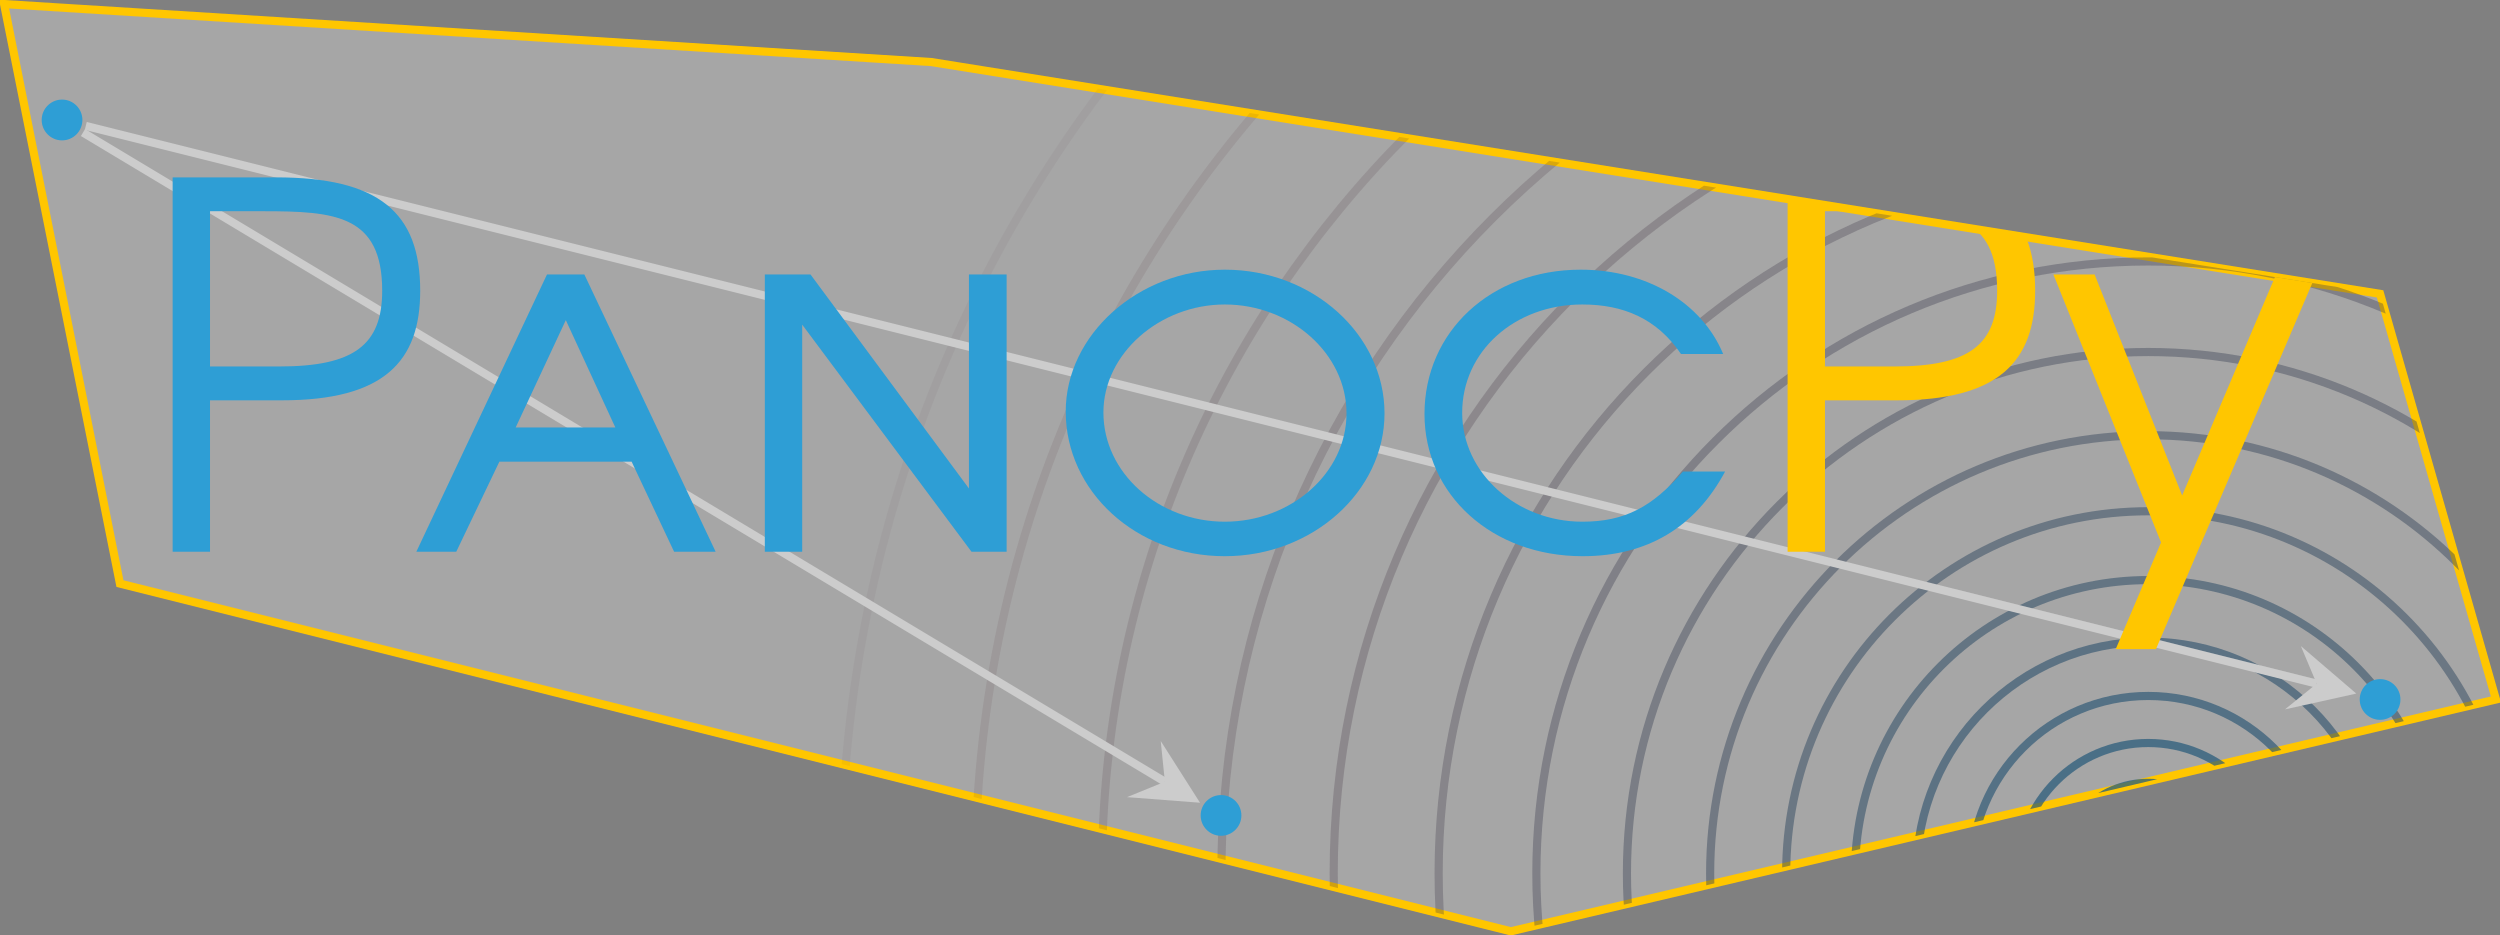
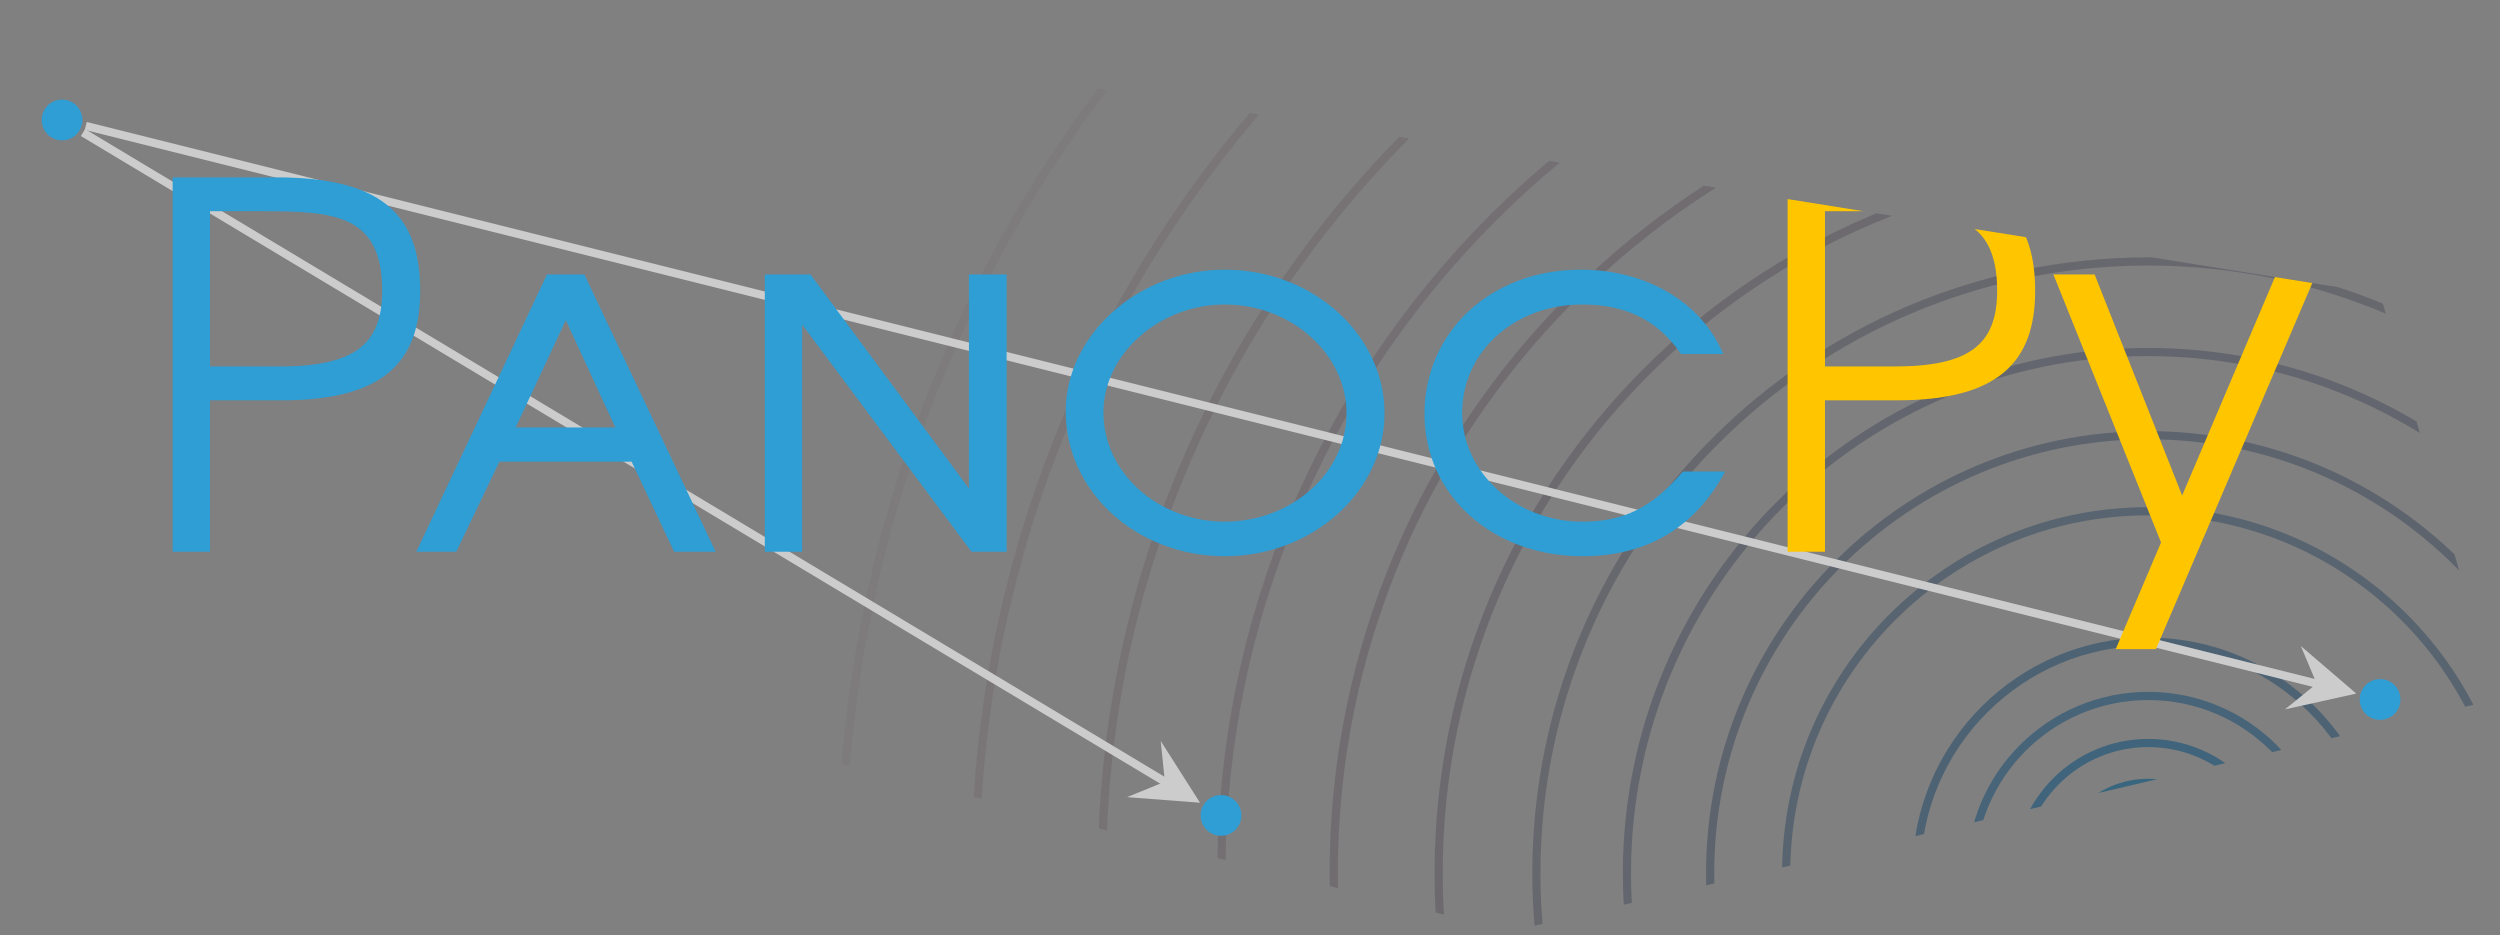
<svg xmlns="http://www.w3.org/2000/svg" xmlns:xlink="http://www.w3.org/1999/xlink" width="122.288pt" height="45.753pt" viewBox="0 0 122.288 45.753" version="1.1">
  <rect x="0" y="0" width="122.288" height="45.753" fill="#808080" stroke="none" />
  <defs>
    <g>
      <symbol overflow="visible" id="glyph0-0">
        <path style="stroke:none;" d="" />
      </symbol>
      <symbol overflow="visible" id="glyph0-1">
        <path style="stroke:none;" d="M 1.891 0 L 3.719 0 L 3.719 -7.406 L 7.234 -7.406 C 12.219 -7.406 14 -9.297 14 -12.766 C 14 -16.609 11.969 -18.312 6.938 -18.312 L 1.891 -18.312 Z M 3.719 -9.062 L 3.719 -16.656 L 6.312 -16.656 C 9.812 -16.656 12.141 -16.484 12.141 -12.766 C 12.141 -10.109 10.75 -9.062 7.109 -9.062 Z M 3.719 -9.062 " />
      </symbol>
      <symbol overflow="visible" id="glyph0-2">
        <path style="stroke:none;" d="M 0.5 0 L 2.453 0 L 4.562 -4.406 L 11.031 -4.406 L 13.109 0 L 15.141 0 L 8.719 -13.562 L 6.891 -13.562 Z M 5.359 -6.078 L 7.812 -11.328 L 10.234 -6.078 Z M 5.359 -6.078 " />
      </symbol>
      <symbol overflow="visible" id="glyph0-3">
        <path style="stroke:none;" d="M 1.906 0 L 3.734 0 L 3.734 -11.109 L 12.016 0 L 13.734 0 L 13.734 -13.562 L 11.891 -13.562 L 11.891 -3.094 L 4.141 -13.562 L 1.906 -13.562 Z M 1.906 0 " />
      </symbol>
      <symbol overflow="visible" id="glyph0-4">
        <path style="stroke:none;" d="M 0.984 -6.859 C 0.984 -2.953 4.438 0.219 8.766 0.219 C 13.078 0.219 16.578 -2.969 16.578 -6.766 C 16.578 -10.609 13.078 -13.797 8.766 -13.797 C 4.531 -13.797 0.984 -10.609 0.984 -6.859 Z M 2.828 -6.812 C 2.828 -9.688 5.578 -12.094 8.766 -12.094 C 12 -12.094 14.719 -9.688 14.719 -6.766 C 14.719 -3.844 12 -1.469 8.766 -1.469 C 5.531 -1.469 2.828 -3.844 2.828 -6.812 Z M 2.828 -6.812 " />
      </symbol>
      <symbol overflow="visible" id="glyph0-5">
        <path style="stroke:none;" d="M 0.984 -6.734 C 0.984 -2.797 4.281 0.219 8.719 0.219 C 11.875 0.219 14.219 -1.188 15.688 -3.922 L 13.625 -3.922 C 12.125 -2.188 10.781 -1.469 8.703 -1.469 C 5.5 -1.469 2.828 -3.844 2.828 -6.797 C 2.828 -9.812 5.406 -12.094 8.703 -12.094 C 10.688 -12.094 12.344 -11.422 13.531 -9.672 L 15.594 -9.672 C 14.547 -12.188 11.844 -13.797 8.625 -13.797 C 4.219 -13.797 0.984 -10.75 0.984 -6.734 Z M 0.984 -6.734 " />
      </symbol>
      <symbol overflow="visible" id="glyph0-6">
        <path style="stroke:none;" d="M 0.219 -13.562 L 5.484 -0.453 L 3.266 4.766 L 5.234 4.766 L 13.062 -13.562 L 11.109 -13.562 L 6.516 -2.75 L 2.234 -13.562 Z M 0.219 -13.562 " />
      </symbol>
    </g>
    <clipPath id="clip1">
      <path d="M 104 42 L 106 42 L 106 43 L 104 43 Z M 104 42 " />
    </clipPath>
    <clipPath id="clip2">
      <path d="M 0.199 0.199 L 45.555 3.035 L 116.422 14.375 L 122.09 34.215 L 73.902 45.555 L 5.867 28.547 Z M 0.199 0.199 " />
    </clipPath>
    <clipPath id="clip3">
      <path d="M 99 36 L 111 36 L 111 45.754 L 99 45.754 Z M 99 36 " />
    </clipPath>
    <clipPath id="clip4">
      <path d="M 0.199 0.199 L 45.555 3.035 L 116.422 14.375 L 122.09 34.215 L 73.902 45.555 L 5.867 28.547 Z M 0.199 0.199 " />
    </clipPath>
    <clipPath id="clip5">
      <path d="M 98 36 L 112 36 L 112 45.754 L 98 45.754 Z M 98 36 " />
    </clipPath>
    <clipPath id="clip6">
      <path d="M 0.199 0.199 L 45.555 3.035 L 116.422 14.375 L 122.09 34.215 L 73.902 45.555 L 5.867 28.547 Z M 0.199 0.199 " />
    </clipPath>
    <clipPath id="clip7">
-       <path d="M 97 35 L 113 35 L 113 45.754 L 97 45.754 Z M 97 35 " />
-     </clipPath>
+       </clipPath>
    <clipPath id="clip8">
      <path d="M 0.199 0.199 L 45.555 3.035 L 116.422 14.375 L 122.09 34.215 L 73.902 45.555 L 5.867 28.547 Z M 0.199 0.199 " />
    </clipPath>
    <clipPath id="clip9">
      <path d="M 96 34 L 114 34 L 114 45.754 L 96 45.754 Z M 96 34 " />
    </clipPath>
    <clipPath id="clip10">
      <path d="M 0.199 0.199 L 45.555 3.035 L 116.422 14.375 L 122.09 34.215 L 73.902 45.555 L 5.867 28.547 Z M 0.199 0.199 " />
    </clipPath>
    <clipPath id="clip11">
      <path d="M 95 32 L 116 32 L 116 45.754 L 95 45.754 Z M 95 32 " />
    </clipPath>
    <clipPath id="clip12">
      <path d="M 0.199 0.199 L 45.555 3.035 L 116.422 14.375 L 122.09 34.215 L 73.902 45.555 L 5.867 28.547 Z M 0.199 0.199 " />
    </clipPath>
    <clipPath id="clip13">
      <path d="M 93 30 L 118 30 L 118 45.754 L 93 45.754 Z M 93 30 " />
    </clipPath>
    <clipPath id="clip14">
      <path d="M 0.199 0.199 L 45.555 3.035 L 116.422 14.375 L 122.09 34.215 L 73.902 45.555 L 5.867 28.547 Z M 0.199 0.199 " />
    </clipPath>
    <clipPath id="clip15">
      <path d="M 90 28 L 120 28 L 120 45.754 L 90 45.754 Z M 90 28 " />
    </clipPath>
    <clipPath id="clip16">
      <path d="M 0.199 0.199 L 45.555 3.035 L 116.422 14.375 L 122.09 34.215 L 73.902 45.555 L 5.867 28.547 Z M 0.199 0.199 " />
    </clipPath>
    <clipPath id="clip17">
      <path d="M 88 25 L 122.289 25 L 122.289 45.754 L 88 45.754 Z M 88 25 " />
    </clipPath>
    <clipPath id="clip18">
      <path d="M 0.199 0.199 L 45.555 3.035 L 116.422 14.375 L 122.09 34.215 L 73.902 45.555 L 5.867 28.547 Z M 0.199 0.199 " />
    </clipPath>
    <clipPath id="clip19">
      <path d="M 85 22 L 122.289 22 L 122.289 45.754 L 85 45.754 Z M 85 22 " />
    </clipPath>
    <clipPath id="clip20">
      <path d="M 0.199 0.199 L 45.555 3.035 L 116.422 14.375 L 122.09 34.215 L 73.902 45.555 L 5.867 28.547 Z M 0.199 0.199 " />
    </clipPath>
    <clipPath id="clip21">
      <path d="M 81 19 L 122.289 19 L 122.289 45.754 L 81 45.754 Z M 81 19 " />
    </clipPath>
    <clipPath id="clip22">
      <path d="M 0.199 0.199 L 45.555 3.035 L 116.422 14.375 L 122.09 34.215 L 73.902 45.555 L 5.867 28.547 Z M 0.199 0.199 " />
    </clipPath>
    <clipPath id="clip23">
      <path d="M 78 15 L 122.289 15 L 122.289 45.754 L 78 45.754 Z M 78 15 " />
    </clipPath>
    <clipPath id="clip24">
      <path d="M 0.199 0.199 L 45.555 3.035 L 116.422 14.375 L 122.09 34.215 L 73.902 45.555 L 5.867 28.547 Z M 0.199 0.199 " />
    </clipPath>
    <clipPath id="clip25">
      <path d="M 73 11 L 122.289 11 L 122.289 45.754 L 73 45.754 Z M 73 11 " />
    </clipPath>
    <clipPath id="clip26">
      <path d="M 0.199 0.199 L 45.555 3.035 L 116.422 14.375 L 122.09 34.215 L 73.902 45.555 L 5.867 28.547 Z M 0.199 0.199 " />
    </clipPath>
    <clipPath id="clip27">
      <path d="M 69 7 L 122.289 7 L 122.289 45.754 L 69 45.754 Z M 69 7 " />
    </clipPath>
    <clipPath id="clip28">
      <path d="M 0.199 0.199 L 45.555 3.035 L 116.422 14.375 L 122.09 34.215 L 73.902 45.555 L 5.867 28.547 Z M 0.199 0.199 " />
    </clipPath>
    <clipPath id="clip29">
      <path d="M 64 2 L 122.289 2 L 122.289 45.754 L 64 45.754 Z M 64 2 " />
    </clipPath>
    <clipPath id="clip30">
      <path d="M 0.199 0.199 L 45.555 3.035 L 116.422 14.375 L 122.09 34.215 L 73.902 45.555 L 5.867 28.547 Z M 0.199 0.199 " />
    </clipPath>
    <clipPath id="clip31">
      <path d="M 59 0 L 122.289 0 L 122.289 45.754 L 59 45.754 Z M 59 0 " />
    </clipPath>
    <clipPath id="clip32">
      <path d="M 0.199 0.199 L 45.555 3.035 L 116.422 14.375 L 122.09 34.215 L 73.902 45.555 L 5.867 28.547 Z M 0.199 0.199 " />
    </clipPath>
    <clipPath id="clip33">
      <path d="M 54 0 L 122.289 0 L 122.289 45.754 L 54 45.754 Z M 54 0 " />
    </clipPath>
    <clipPath id="clip34">
      <path d="M 0.199 0.199 L 45.555 3.035 L 116.422 14.375 L 122.09 34.215 L 73.902 45.555 L 5.867 28.547 Z M 0.199 0.199 " />
    </clipPath>
    <clipPath id="clip35">
      <path d="M 48 0 L 122.289 0 L 122.289 45.754 L 48 45.754 Z M 48 0 " />
    </clipPath>
    <clipPath id="clip36">
      <path d="M 0.199 0.199 L 45.555 3.035 L 116.422 14.375 L 122.09 34.215 L 73.902 45.555 L 5.867 28.547 Z M 0.199 0.199 " />
    </clipPath>
    <clipPath id="clip37">
      <path d="M 42 0 L 122.289 0 L 122.289 45.754 L 42 45.754 Z M 42 0 " />
    </clipPath>
    <clipPath id="clip38">
      <path d="M 0.199 0.199 L 45.555 3.035 L 116.422 14.375 L 122.09 34.215 L 73.902 45.555 L 5.867 28.547 Z M 0.199 0.199 " />
    </clipPath>
    <clipPath id="clip39">
      <path d="M 35 0 L 122.289 0 L 122.289 45.754 L 35 45.754 Z M 35 0 " />
    </clipPath>
    <clipPath id="clip40">
      <path d="M 0.199 0.199 L 45.555 3.035 L 116.422 14.375 L 122.09 34.215 L 73.902 45.555 L 5.867 28.547 Z M 0.199 0.199 " />
    </clipPath>
    <clipPath id="clip41">
      <path d="M 2 4 L 5 4 L 5 7 L 2 7 Z M 2 4 " />
    </clipPath>
    <clipPath id="clip42">
      <path d="M 0.199 0.199 L 45.555 3.035 L 116.422 14.375 L 122.09 34.215 L 73.902 45.555 L 5.867 28.547 Z M 0.199 0.199 " />
    </clipPath>
    <clipPath id="clip43">
      <path d="M 115 33 L 118 33 L 118 36 L 115 36 Z M 115 33 " />
    </clipPath>
    <clipPath id="clip44">
      <path d="M 0.199 0.199 L 45.555 3.035 L 116.422 14.375 L 122.09 34.215 L 73.902 45.555 L 5.867 28.547 Z M 0.199 0.199 " />
    </clipPath>
    <clipPath id="clip45">
      <path d="M 0 0 L 119 0 L 119 40 L 0 40 Z M 0 0 " />
    </clipPath>
    <clipPath id="clip46">
      <path d="M 0.199 0.199 L 45.555 3.035 L 116.422 14.375 L 122.09 34.215 L 73.902 45.555 L 5.867 28.547 Z M 0.199 0.199 " />
    </clipPath>
    <clipPath id="clip47">
      <path d="M 111 31 L 116 31 L 116 35 L 111 35 Z M 111 31 " />
    </clipPath>
    <clipPath id="clip48">
      <path d="M 0.199 0.199 L 45.555 3.035 L 116.422 14.375 L 122.09 34.215 L 73.902 45.555 L 5.867 28.547 Z M 0.199 0.199 " />
    </clipPath>
    <clipPath id="clip49">
      <path d="M 58 38 L 61 38 L 61 41 L 58 41 Z M 58 38 " />
    </clipPath>
    <clipPath id="clip50">
      <path d="M 0.199 0.199 L 45.555 3.035 L 116.422 14.375 L 122.09 34.215 L 73.902 45.555 L 5.867 28.547 Z M 0.199 0.199 " />
    </clipPath>
    <clipPath id="clip51">
      <path d="M 0 0 L 63 0 L 63 44 L 0 44 Z M 0 0 " />
    </clipPath>
    <clipPath id="clip52">
      <path d="M 0.199 0.199 L 45.555 3.035 L 116.422 14.375 L 122.09 34.215 L 73.902 45.555 L 5.867 28.547 Z M 0.199 0.199 " />
    </clipPath>
    <clipPath id="clip53">
      <path d="M 55 36 L 59 36 L 59 40 L 55 40 Z M 55 36 " />
    </clipPath>
    <clipPath id="clip54">
      <path d="M 0.199 0.199 L 45.555 3.035 L 116.422 14.375 L 122.09 34.215 L 73.902 45.555 L 5.867 28.547 Z M 0.199 0.199 " />
    </clipPath>
    <clipPath id="clip55">
      <path d="M 8 8 L 21 8 L 21 27 L 8 27 Z M 8 8 " />
    </clipPath>
    <clipPath id="clip56">
      <path d="M 0.199 0.199 L 45.555 3.035 L 116.422 14.375 L 122.09 34.215 L 73.902 45.555 L 5.867 28.547 Z M 0.199 0.199 " />
    </clipPath>
    <clipPath id="clip57">
      <path d="M 20 13 L 85 13 L 85 28 L 20 28 Z M 20 13 " />
    </clipPath>
    <clipPath id="clip58">
      <path d="M 0.199 0.199 L 45.555 3.035 L 116.422 14.375 L 122.09 34.215 L 73.902 45.555 L 5.867 28.547 Z M 0.199 0.199 " />
    </clipPath>
    <clipPath id="clip59">
      <path d="M 87 8 L 114 8 L 114 32 L 87 32 Z M 87 8 " />
    </clipPath>
    <clipPath id="clip60">
      <path d="M 0.199 0.199 L 45.555 3.035 L 116.422 14.375 L 122.09 34.215 L 73.902 45.555 L 5.867 28.547 Z M 0.199 0.199 " />
    </clipPath>
  </defs>
  <g id="surface1">
-     <path style="fill-rule:nonzero;fill:rgb(100%,100%,100%);fill-opacity:0.3;stroke-width:0.399;stroke-linecap:butt;stroke-linejoin:miter;stroke:rgb(100%,77.646%,0%);stroke-opacity:1;stroke-miterlimit:10;" d="M -2.835 5.67 L 42.521 2.834 L 113.388 -8.506 L 119.056 -28.346 L 70.868 -39.686 L 2.833 -22.678 Z M -2.835 5.67 " transform="matrix(1,0,0,-1,3.034,5.869)" />
    <g clip-path="url(#clip1)" clip-rule="nonzero">
      <g clip-path="url(#clip2)" clip-rule="nonzero">
        <path style="fill:none;stroke-width:0.399;stroke-linecap:butt;stroke-linejoin:miter;stroke:rgb(7.451%,44.707%,61.568%);stroke-opacity:1;stroke-miterlimit:10;" d="M 102.048 -36.85 Z M 102.048 -36.85 " transform="matrix(1,0,0,-1,3.034,5.869)" />
      </g>
    </g>
    <g clip-path="url(#clip3)" clip-rule="nonzero">
      <g clip-path="url(#clip4)" clip-rule="nonzero">
        <path style="fill:none;stroke-width:0.399;stroke-linecap:butt;stroke-linejoin:miter;stroke:rgb(8.667%,43.019%,59.157%);stroke-opacity:0.95;stroke-miterlimit:10;" d="M 102.224 -36.85 C 102.224 -36.752 102.146 -36.674 102.048 -36.674 C 101.95 -36.674 101.872 -36.752 101.872 -36.85 C 101.872 -36.947 101.95 -37.026 102.048 -37.026 C 102.146 -37.026 102.224 -36.947 102.224 -36.85 Z M 102.224 -36.85 " transform="matrix(1,0,0,-1,3.034,5.869)" />
      </g>
    </g>
    <g clip-path="url(#clip5)" clip-rule="nonzero">
      <g clip-path="url(#clip6)" clip-rule="nonzero">
        <path style="fill:none;stroke-width:0.399;stroke-linecap:butt;stroke-linejoin:miter;stroke:rgb(9.882%,41.335%,56.746%);stroke-opacity:0.9;stroke-miterlimit:10;" d="M 102.755 -36.85 C 102.755 -36.459 102.439 -36.143 102.048 -36.143 C 101.657 -36.143 101.341 -36.459 101.341 -36.85 C 101.341 -37.24 101.657 -37.561 102.048 -37.561 C 102.439 -37.561 102.755 -37.24 102.755 -36.85 Z M 102.755 -36.85 " transform="matrix(1,0,0,-1,3.034,5.869)" />
      </g>
    </g>
    <g clip-path="url(#clip7)" clip-rule="nonzero">
      <g clip-path="url(#clip8)" clip-rule="nonzero">
        <path style="fill:none;stroke-width:0.399;stroke-linecap:butt;stroke-linejoin:miter;stroke:rgb(10.854%,39.986%,54.816%);stroke-opacity:0.85;stroke-miterlimit:10;" d="M 103.642 -36.85 C 103.642 -35.971 102.931 -35.256 102.048 -35.256 C 101.169 -35.256 100.454 -35.971 100.454 -36.85 C 100.454 -37.733 101.169 -38.444 102.048 -38.444 C 102.931 -38.444 103.642 -37.733 103.642 -36.85 Z M 103.642 -36.85 " transform="matrix(1,0,0,-1,3.034,5.869)" />
      </g>
    </g>
    <g clip-path="url(#clip9)" clip-rule="nonzero">
      <g clip-path="url(#clip10)" clip-rule="nonzero">
        <path style="fill:none;stroke-width:0.399;stroke-linecap:butt;stroke-linejoin:miter;stroke:rgb(12.07%,38.297%,52.405%);stroke-opacity:0.8;stroke-miterlimit:10;" d="M 104.88 -36.85 C 104.88 -35.287 103.614 -34.018 102.048 -34.018 C 100.486 -34.018 99.216 -35.287 99.216 -36.85 C 99.216 -38.416 100.486 -39.686 102.048 -39.686 C 103.614 -39.686 104.88 -38.416 104.88 -36.85 Z M 104.88 -36.85 " transform="matrix(1,0,0,-1,3.034,5.869)" />
      </g>
    </g>
    <g clip-path="url(#clip11)" clip-rule="nonzero">
      <g clip-path="url(#clip12)" clip-rule="nonzero">
        <path style="fill:none;stroke-width:0.399;stroke-linecap:butt;stroke-linejoin:miter;stroke:rgb(13.286%,36.612%,49.991%);stroke-opacity:0.75;stroke-miterlimit:10;" d="M 106.478 -36.85 C 106.478 -34.404 104.493 -32.424 102.048 -32.424 C 99.603 -32.424 97.622 -34.404 97.622 -36.85 C 97.622 -39.295 99.603 -41.279 102.048 -41.279 C 104.493 -41.279 106.478 -39.295 106.478 -36.85 Z M 106.478 -36.85 " transform="matrix(1,0,0,-1,3.034,5.869)" />
      </g>
    </g>
    <g clip-path="url(#clip13)" clip-rule="nonzero">
      <g clip-path="url(#clip14)" clip-rule="nonzero">
        <path style="fill:none;stroke-width:0.399;stroke-linecap:butt;stroke-linejoin:miter;stroke:rgb(14.502%,34.926%,47.58%);stroke-opacity:0.7;stroke-miterlimit:10;" d="M 108.423 -36.85 C 108.423 -33.33 105.571 -30.475 102.048 -30.475 C 98.528 -30.475 95.673 -33.33 95.673 -36.85 C 95.673 -40.373 98.528 -43.225 102.048 -43.225 C 105.571 -43.225 108.423 -40.373 108.423 -36.85 Z M 108.423 -36.85 " transform="matrix(1,0,0,-1,3.034,5.869)" />
      </g>
    </g>
    <g clip-path="url(#clip15)" clip-rule="nonzero">
      <g clip-path="url(#clip16)" clip-rule="nonzero">
        <path style="fill:none;stroke-width:0.399;stroke-linecap:butt;stroke-linejoin:miter;stroke:rgb(15.717%,33.24%,45.168%);stroke-opacity:0.65;stroke-miterlimit:10;" d="M 110.728 -36.85 C 110.728 -32.057 106.841 -28.174 102.048 -28.174 C 97.255 -28.174 93.372 -32.057 93.372 -36.85 C 93.372 -41.643 97.255 -45.529 102.048 -45.529 C 106.841 -45.529 110.728 -41.643 110.728 -36.85 Z M 110.728 -36.85 " transform="matrix(1,0,0,-1,3.034,5.869)" />
      </g>
    </g>
    <g clip-path="url(#clip17)" clip-rule="nonzero">
      <g clip-path="url(#clip18)" clip-rule="nonzero">
        <path style="fill:none;stroke-width:0.399;stroke-linecap:butt;stroke-linejoin:miter;stroke:rgb(16.933%,31.554%,42.757%);stroke-opacity:0.6;stroke-miterlimit:10;" d="M 113.384 -36.85 C 113.384 -30.592 108.31 -25.518 102.048 -25.518 C 95.79 -25.518 90.712 -30.592 90.712 -36.85 C 90.712 -43.111 95.79 -48.186 102.048 -48.186 C 108.31 -48.186 113.384 -43.111 113.384 -36.85 Z M 113.384 -36.85 " transform="matrix(1,0,0,-1,3.034,5.869)" />
      </g>
    </g>
    <g clip-path="url(#clip19)" clip-rule="nonzero">
      <g clip-path="url(#clip20)" clip-rule="nonzero">
-         <path style="fill:none;stroke-width:0.399;stroke-linecap:butt;stroke-linejoin:miter;stroke:rgb(18.149%,29.868%,40.346%);stroke-opacity:0.55;stroke-miterlimit:10;" d="M 116.396 -36.85 C 116.396 -28.928 109.97 -22.506 102.048 -22.506 C 94.126 -22.506 87.704 -28.928 87.704 -36.85 C 87.704 -44.772 94.126 -51.197 102.048 -51.197 C 109.97 -51.197 116.396 -44.772 116.396 -36.85 Z M 116.396 -36.85 " transform="matrix(1,0,0,-1,3.034,5.869)" />
-       </g>
+         </g>
    </g>
    <g clip-path="url(#clip21)" clip-rule="nonzero">
      <g clip-path="url(#clip22)" clip-rule="nonzero">
        <path style="fill:none;stroke-width:0.399;stroke-linecap:butt;stroke-linejoin:miter;stroke:rgb(19.365%,28.18%,37.932%);stroke-opacity:0.5;stroke-miterlimit:10;" d="M 119.759 -36.85 C 119.759 -27.069 111.829 -19.139 102.048 -19.139 C 92.267 -19.139 84.337 -27.069 84.337 -36.85 C 84.337 -46.631 92.267 -54.561 102.048 -54.561 C 111.829 -54.561 119.759 -46.631 119.759 -36.85 Z M 119.759 -36.85 " transform="matrix(1,0,0,-1,3.034,5.869)" />
      </g>
    </g>
    <g clip-path="url(#clip23)" clip-rule="nonzero">
      <g clip-path="url(#clip24)" clip-rule="nonzero">
        <path style="fill:none;stroke-width:0.399;stroke-linecap:butt;stroke-linejoin:miter;stroke:rgb(20.58%,26.494%,35.521%);stroke-opacity:0.45;stroke-miterlimit:10;" d="M 123.478 -36.85 C 123.478 -25.018 113.884 -15.42 102.048 -15.42 C 90.212 -15.42 80.618 -25.018 80.618 -36.85 C 80.618 -48.686 90.212 -58.279 102.048 -58.279 C 113.884 -58.279 123.478 -48.686 123.478 -36.85 Z M 123.478 -36.85 " transform="matrix(1,0,0,-1,3.034,5.869)" />
      </g>
    </g>
    <g clip-path="url(#clip25)" clip-rule="nonzero">
      <g clip-path="url(#clip26)" clip-rule="nonzero">
        <path style="fill:none;stroke-width:0.399;stroke-linecap:butt;stroke-linejoin:miter;stroke:rgb(21.796%,24.808%,33.109%);stroke-opacity:0.4;stroke-miterlimit:10;" d="M 127.548 -36.85 C 127.548 -22.768 116.134 -11.35 102.048 -11.35 C 87.966 -11.35 76.548 -22.768 76.548 -36.85 C 76.548 -50.936 87.966 -62.354 102.048 -62.354 C 116.134 -62.354 127.548 -50.936 127.548 -36.85 Z M 127.548 -36.85 " transform="matrix(1,0,0,-1,3.034,5.869)" />
      </g>
    </g>
    <g clip-path="url(#clip27)" clip-rule="nonzero">
      <g clip-path="url(#clip28)" clip-rule="nonzero">
        <path style="fill:none;stroke-width:0.399;stroke-linecap:butt;stroke-linejoin:miter;stroke:rgb(23.012%,23.122%,30.698%);stroke-opacity:0.35;stroke-miterlimit:10;" d="M 131.978 -36.85 C 131.978 -20.322 118.579 -6.92 102.048 -6.92 C 85.521 -6.92 72.118 -20.322 72.118 -36.85 C 72.118 -53.381 85.521 -66.779 102.048 -66.779 C 118.579 -66.779 131.978 -53.381 131.978 -36.85 Z M 131.978 -36.85 " transform="matrix(1,0,0,-1,3.034,5.869)" />
      </g>
    </g>
    <g clip-path="url(#clip29)" clip-rule="nonzero">
      <g clip-path="url(#clip30)" clip-rule="nonzero">
        <path style="fill:none;stroke-width:0.399;stroke-linecap:butt;stroke-linejoin:miter;stroke:rgb(24.228%,21.436%,28.287%);stroke-opacity:0.3;stroke-miterlimit:10;" d="M 136.759 -36.85 C 136.759 -17.682 121.22 -2.143 102.048 -2.143 C 82.88 -2.143 67.337 -17.682 67.337 -36.85 C 67.337 -56.022 82.88 -71.561 102.048 -71.561 C 121.22 -71.561 136.759 -56.022 136.759 -36.85 Z M 136.759 -36.85 " transform="matrix(1,0,0,-1,3.034,5.869)" />
      </g>
    </g>
    <g clip-path="url(#clip31)" clip-rule="nonzero">
      <g clip-path="url(#clip32)" clip-rule="nonzero">
        <path style="fill:none;stroke-width:0.399;stroke-linecap:butt;stroke-linejoin:miter;stroke:rgb(25.443%,19.749%,25.873%);stroke-opacity:0.25;stroke-miterlimit:10;" d="M 141.896 -36.85 C 141.896 -14.846 124.056 2.994 102.048 2.994 C 80.04 2.994 62.204 -14.846 62.204 -36.85 C 62.204 -58.858 80.04 -76.697 102.048 -76.697 C 124.056 -76.697 141.896 -58.858 141.896 -36.85 Z M 141.896 -36.85 " transform="matrix(1,0,0,-1,3.034,5.869)" />
      </g>
    </g>
    <g clip-path="url(#clip33)" clip-rule="nonzero">
      <g clip-path="url(#clip34)" clip-rule="nonzero">
        <path style="fill:none;stroke-width:0.399;stroke-linecap:butt;stroke-linejoin:miter;stroke:rgb(26.659%,18.062%,23.462%);stroke-opacity:0.2;stroke-miterlimit:10;" d="M 147.384 -36.85 C 147.384 -11.811 127.087 8.486 102.048 8.486 C 77.009 8.486 56.712 -11.811 56.712 -36.85 C 56.712 -61.889 77.009 -82.186 102.048 -82.186 C 127.087 -82.186 147.384 -61.889 147.384 -36.85 Z M 147.384 -36.85 " transform="matrix(1,0,0,-1,3.034,5.869)" />
      </g>
    </g>
    <g clip-path="url(#clip35)" clip-rule="nonzero">
      <g clip-path="url(#clip36)" clip-rule="nonzero">
        <path style="fill:none;stroke-width:0.399;stroke-linecap:butt;stroke-linejoin:miter;stroke:rgb(27.875%,16.376%,21.049%);stroke-opacity:0.15;stroke-miterlimit:10;" d="M 153.228 -36.85 C 153.228 -8.584 130.314 14.33 102.048 14.33 C 73.782 14.33 50.868 -8.584 50.868 -36.85 C 50.868 -65.115 73.782 -88.029 102.048 -88.029 C 130.314 -88.029 153.228 -65.115 153.228 -36.85 Z M 153.228 -36.85 " transform="matrix(1,0,0,-1,3.034,5.869)" />
      </g>
    </g>
    <g clip-path="url(#clip37)" clip-rule="nonzero">
      <g clip-path="url(#clip38)" clip-rule="nonzero">
        <path style="fill:none;stroke-width:0.399;stroke-linecap:butt;stroke-linejoin:miter;stroke:rgb(29.091%,14.69%,18.639%);stroke-opacity:0.1;stroke-miterlimit:10;" d="M 159.427 -36.85 C 159.427 -5.162 133.739 20.525 102.048 20.525 C 70.361 20.525 44.673 -5.162 44.673 -36.85 C 44.673 -68.541 70.361 -94.229 102.048 -94.229 C 133.739 -94.229 159.427 -68.541 159.427 -36.85 Z M 159.427 -36.85 " transform="matrix(1,0,0,-1,3.034,5.869)" />
      </g>
    </g>
    <g clip-path="url(#clip39)" clip-rule="nonzero">
      <g clip-path="url(#clip40)" clip-rule="nonzero">
        <path style="fill:none;stroke-width:0.399;stroke-linecap:butt;stroke-linejoin:miter;stroke:rgb(30.305%,13.004%,16.228%);stroke-opacity:0.05;stroke-miterlimit:10;" d="M 165.978 -36.85 C 165.978 -1.541 137.357 27.08 102.048 27.08 C 66.739 27.08 38.118 -1.541 38.118 -36.85 C 38.118 -72.158 66.739 -100.779 102.048 -100.779 C 137.357 -100.779 165.978 -72.158 165.978 -36.85 Z M 165.978 -36.85 " transform="matrix(1,0,0,-1,3.034,5.869)" />
      </g>
    </g>
    <g clip-path="url(#clip41)" clip-rule="nonzero">
      <g clip-path="url(#clip42)" clip-rule="nonzero">
        <path style=" stroke:none;fill-rule:nonzero;fill:rgb(18.039%,61.96%,83.53%);fill-opacity:1;" d="M 4.031 5.867 C 4.031 5.32 3.586 4.871 3.035 4.871 C 2.484 4.871 2.039 5.32 2.039 5.867 C 2.039 6.418 2.484 6.867 3.035 6.867 C 3.586 6.867 4.031 6.418 4.031 5.867 Z M 4.031 5.867 " />
      </g>
    </g>
    <g clip-path="url(#clip43)" clip-rule="nonzero">
      <g clip-path="url(#clip44)" clip-rule="nonzero">
        <path style=" stroke:none;fill-rule:nonzero;fill:rgb(18.039%,61.96%,83.53%);fill-opacity:1;" d="M 117.418 34.215 C 117.418 33.664 116.973 33.219 116.422 33.219 C 115.871 33.219 115.426 33.664 115.426 34.215 C 115.426 34.766 115.871 35.211 116.422 35.211 C 116.973 35.211 117.418 34.766 117.418 34.215 Z M 117.418 34.215 " />
      </g>
    </g>
    <g clip-path="url(#clip45)" clip-rule="nonzero">
      <g clip-path="url(#clip46)" clip-rule="nonzero">
        <path style="fill:none;stroke-width:0.399;stroke-linecap:butt;stroke-linejoin:miter;stroke:rgb(79.999%,79.999%,79.999%);stroke-opacity:1;stroke-miterlimit:10;" d="M 1.161 -0.291 L 110.286 -27.572 " transform="matrix(1,0,0,-1,3.034,5.869)" />
      </g>
    </g>
    <g clip-path="url(#clip47)" clip-rule="nonzero">
      <g clip-path="url(#clip48)" clip-rule="nonzero">
        <path style=" stroke:none;fill-rule:nonzero;fill:rgb(79.999%,79.999%,79.999%);fill-opacity:1;" d="M 115.258 33.926 L 112.547 31.602 L 113.32 33.441 L 111.77 34.699 " />
      </g>
    </g>
    <g clip-path="url(#clip49)" clip-rule="nonzero">
      <g clip-path="url(#clip50)" clip-rule="nonzero">
        <path style=" stroke:none;fill-rule:nonzero;fill:rgb(18.039%,61.96%,83.53%);fill-opacity:1;" d="M 60.723 39.887 C 60.723 39.336 60.277 38.891 59.727 38.891 C 59.176 38.891 58.73 39.336 58.73 39.887 C 58.73 40.434 59.176 40.883 59.727 40.883 C 60.277 40.883 60.723 40.434 60.723 39.887 Z M 60.723 39.887 " />
      </g>
    </g>
    <g clip-path="url(#clip51)" clip-rule="nonzero">
      <g clip-path="url(#clip52)" clip-rule="nonzero">
        <path style="fill:none;stroke-width:0.399;stroke-linecap:butt;stroke-linejoin:miter;stroke:rgb(79.999%,79.999%,79.999%);stroke-opacity:1;stroke-miterlimit:10;" d="M 1.025 -0.615 L 53.946 -32.369 " transform="matrix(1,0,0,-1,3.034,5.869)" />
      </g>
    </g>
    <g clip-path="url(#clip53)" clip-rule="nonzero">
      <g clip-path="url(#clip54)" clip-rule="nonzero">
        <path style=" stroke:none;fill-rule:nonzero;fill:rgb(79.999%,79.999%,79.999%);fill-opacity:1;" d="M 58.699 39.266 L 56.777 36.246 L 56.98 38.238 L 55.129 38.992 " />
      </g>
    </g>
    <g clip-path="url(#clip55)" clip-rule="nonzero">
      <g clip-path="url(#clip56)" clip-rule="nonzero">
        <g style="fill:rgb(18.039%,61.96%,83.53%);fill-opacity:1;">
          <use xlink:href="#glyph0-1" x="6.554" y="26.988" />
        </g>
      </g>
    </g>
    <g clip-path="url(#clip57)" clip-rule="nonzero">
      <g clip-path="url(#clip58)" clip-rule="nonzero">
        <g style="fill:rgb(18.039%,61.96%,83.53%);fill-opacity:1;">
          <use xlink:href="#glyph0-2" x="19.865" y="26.988" />
          <use xlink:href="#glyph0-3" x="35.505" y="26.988" />
          <use xlink:href="#glyph0-4" x="51.146" y="26.988" />
          <use xlink:href="#glyph0-5" x="68.695" y="26.988" />
        </g>
      </g>
    </g>
    <g clip-path="url(#clip59)" clip-rule="nonzero">
      <g clip-path="url(#clip60)" clip-rule="nonzero">
        <g style="fill:rgb(100%,77.646%,0%);fill-opacity:1;">
          <use xlink:href="#glyph0-1" x="85.55" y="26.988" />
          <use xlink:href="#glyph0-6" x="100.224" y="26.988" />
        </g>
      </g>
    </g>
  </g>
</svg>